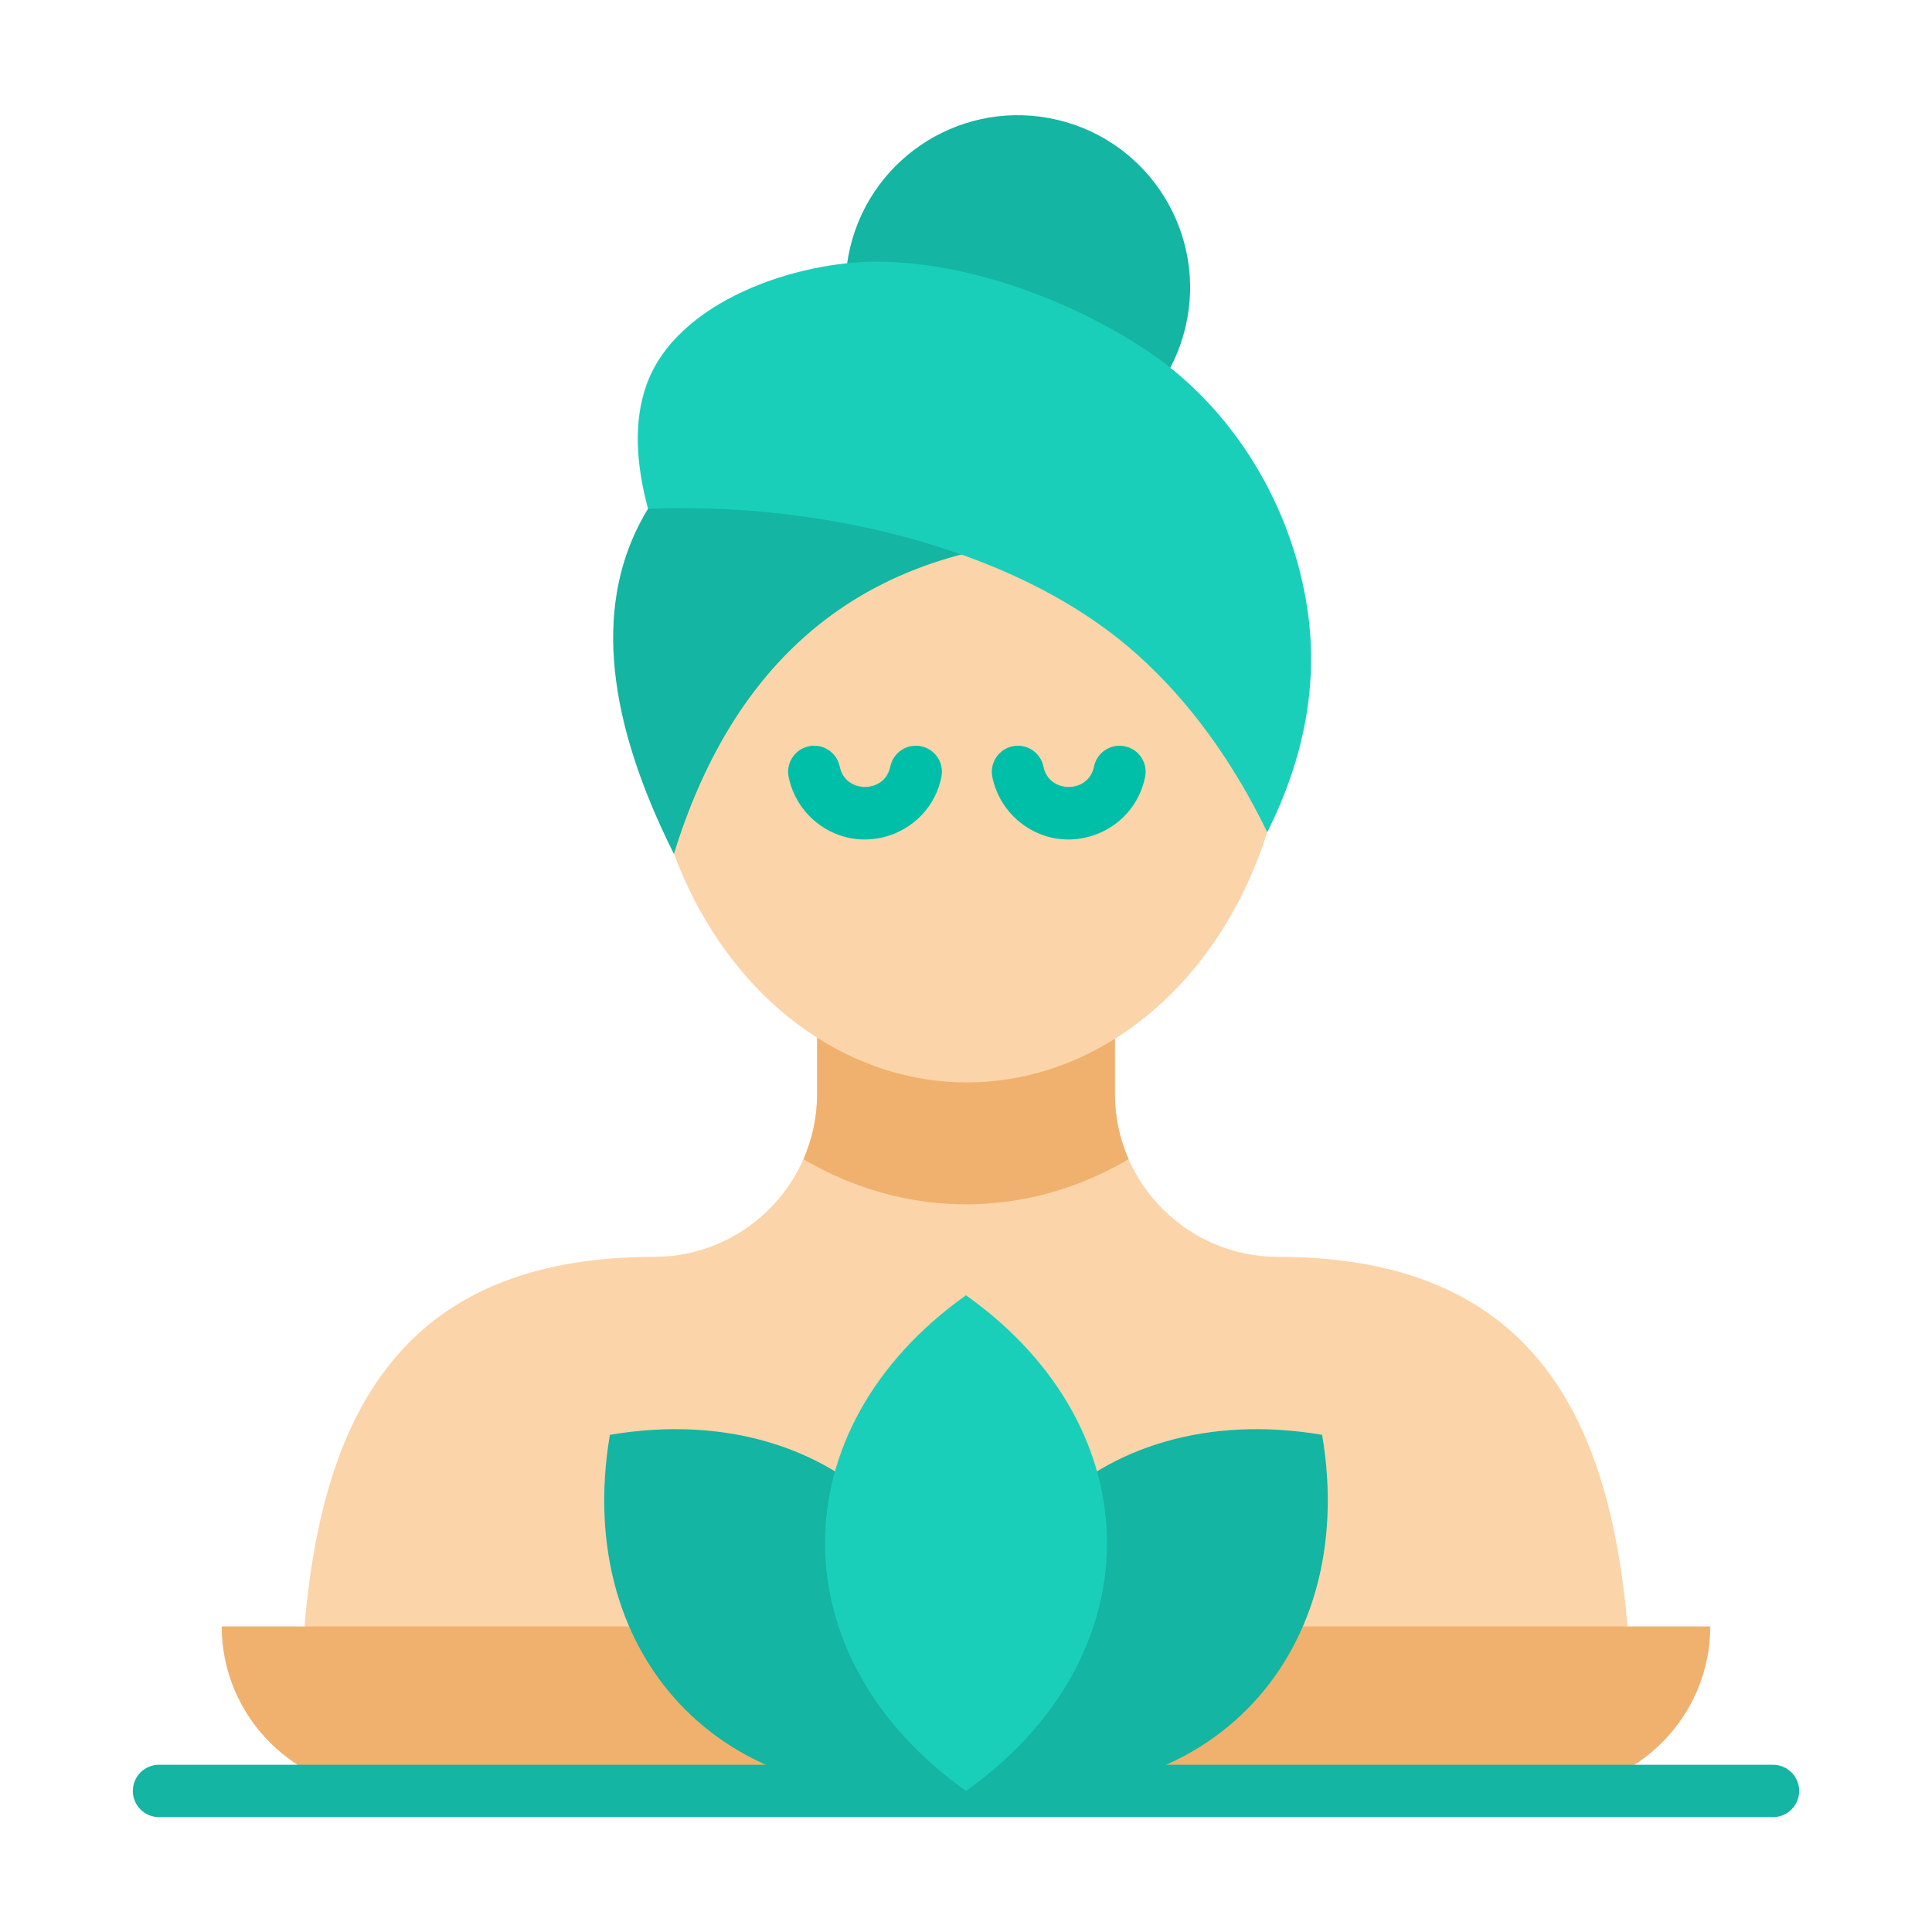
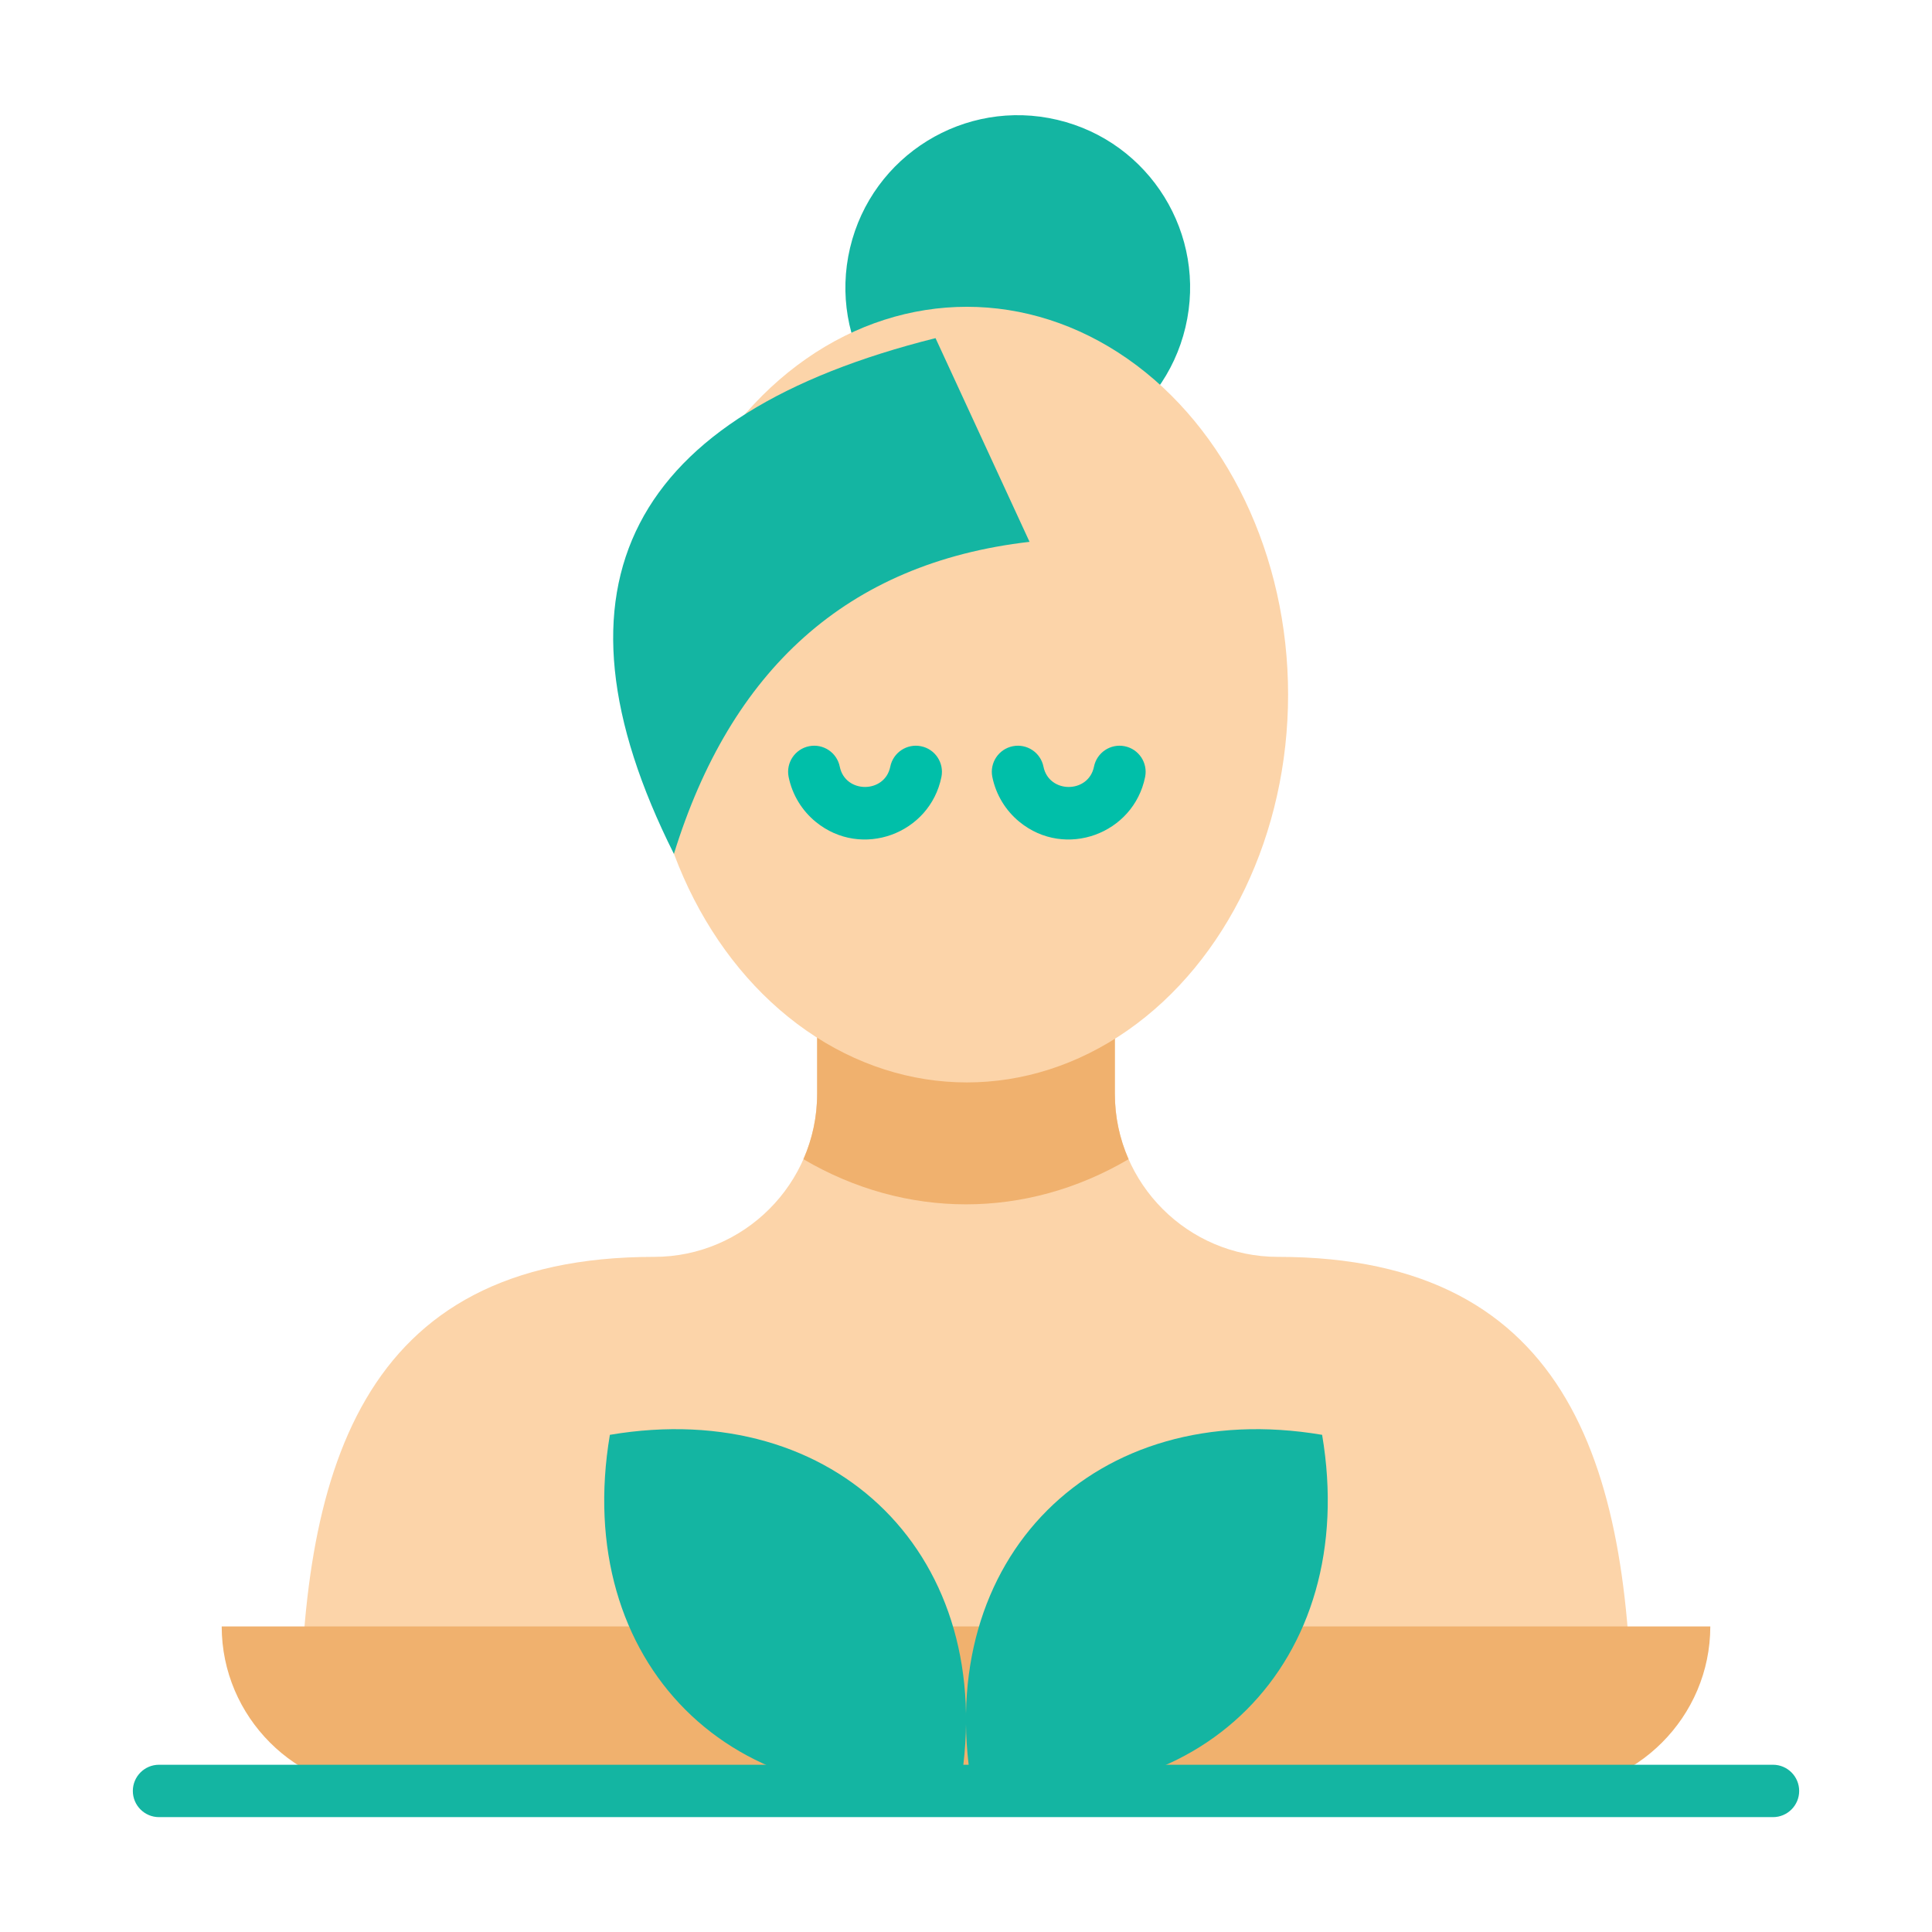
<svg xmlns="http://www.w3.org/2000/svg" width="40" height="40" id="Layer_1" enable-background="new 0 0 500 500" viewBox="0 0 500 500">
  <g clip-rule="evenodd" fill-rule="evenodd">
    <path d="m169.299 325.276c23.23 0 42.177-18.947 42.177-42.177v-30.818h77.05v30.818c0 23.23 18.947 42.177 42.177 42.177 76.689 0 91.646 56.179 91.646 125.712h-344.696c0-69.534 14.956-125.712 91.646-125.712z" fill="#fcd4a9" />
    <path d="m207.926 300.003c2.28-5.18 3.549-10.898 3.549-16.904v-30.818h77.05v30.818c0 6.006 1.269 11.724 3.549 16.904-26.477 15.572-57.672 15.572-84.148 0z" fill="#f0b16e" />
    <path d="m442.624 420.916c0 23.419-19.161 42.58-42.58 42.58h-300.088c-23.419 0-42.58-19.161-42.58-42.58z" fill="#f0b16e" />
    <g fill="#14b5a2">
      <path d="m41.156 470.273c-3.743 0-6.778-3.035-6.778-6.778s3.035-6.778 6.778-6.778h417.689c3.743 0 6.778 3.035 6.778 6.778s-3.035 6.778-6.778 6.778z" />
      <path d="m251.453 462.042c-9.943-58.856 31.854-100.653 90.711-90.71 9.943 58.856-31.854 100.653-90.711 90.71z" />
      <path d="m248.547 462.042c9.943-58.856-31.854-100.653-90.711-90.71-9.943 58.856 31.854 100.653 90.711 90.71z" />
    </g>
-     <path d="m250 463.496c-48.648-34.587-48.648-93.697 0-128.284 48.648 34.587 48.648 93.696 0 128.284z" fill="#19cfba" />
    <ellipse cx="263.347" cy="74.335" fill="#14b5a2" rx="44.608" ry="44.608" transform="matrix(.23 -.973 .973 .23 130.496 313.558)" />
    <ellipse cx="250.225" cy="179.765" fill="#fcd4a9" rx="83.132" ry="100.367" />
    <path d="m174.406 220.988c14.664-47.438 44.617-75.288 92.04-80.761l-24.332-52.718c-78.858 19.739-102.719 63.664-67.708 133.479z" fill="#14b5a2" />
-     <path d="m327.971 215.381c-8.83-18.131-19.868-33.605-33.552-45.892-23.026-20.675-55.972-31.49-86.255-35.786-13.303-1.887-26.796-2.52-40.452-2.058-3.223-11.944-3.689-22.715-.447-31.91 7.715-21.88 39.027-32.255 60.368-32.015 23.317.263 48.99 9.834 68.435 22.514 23.096 15.06 38.623 40.991 42.408 68.257 2.526 18.195-.631 37.114-10.505 56.89z" fill="#19cfba" />
    <path d="m283.12 198.418c.731-3.655 4.287-6.026 7.943-5.295 3.655.731 6.026 4.287 5.295 7.943-2.969 14.733-20.666 21.313-32.518 11.637-3.538-2.888-6.08-6.967-7.028-11.637-.731-3.655 1.64-7.211 5.295-7.943 3.655-.731 7.211 1.64 7.943 5.295 1.408 6.996 11.65 6.997 13.07 0zm-52.718 0c.731-3.655 4.287-6.026 7.943-5.295 3.655.731 6.026 4.287 5.295 7.943-2.969 14.733-20.666 21.313-32.518 11.637-3.538-2.888-6.08-6.967-7.028-11.637-.731-3.655 1.64-7.211 5.295-7.943 3.655-.731 7.211 1.64 7.943 5.295 1.408 6.996 11.65 6.997 13.07 0z" fill="#00bfa9" />
  </g>
</svg>